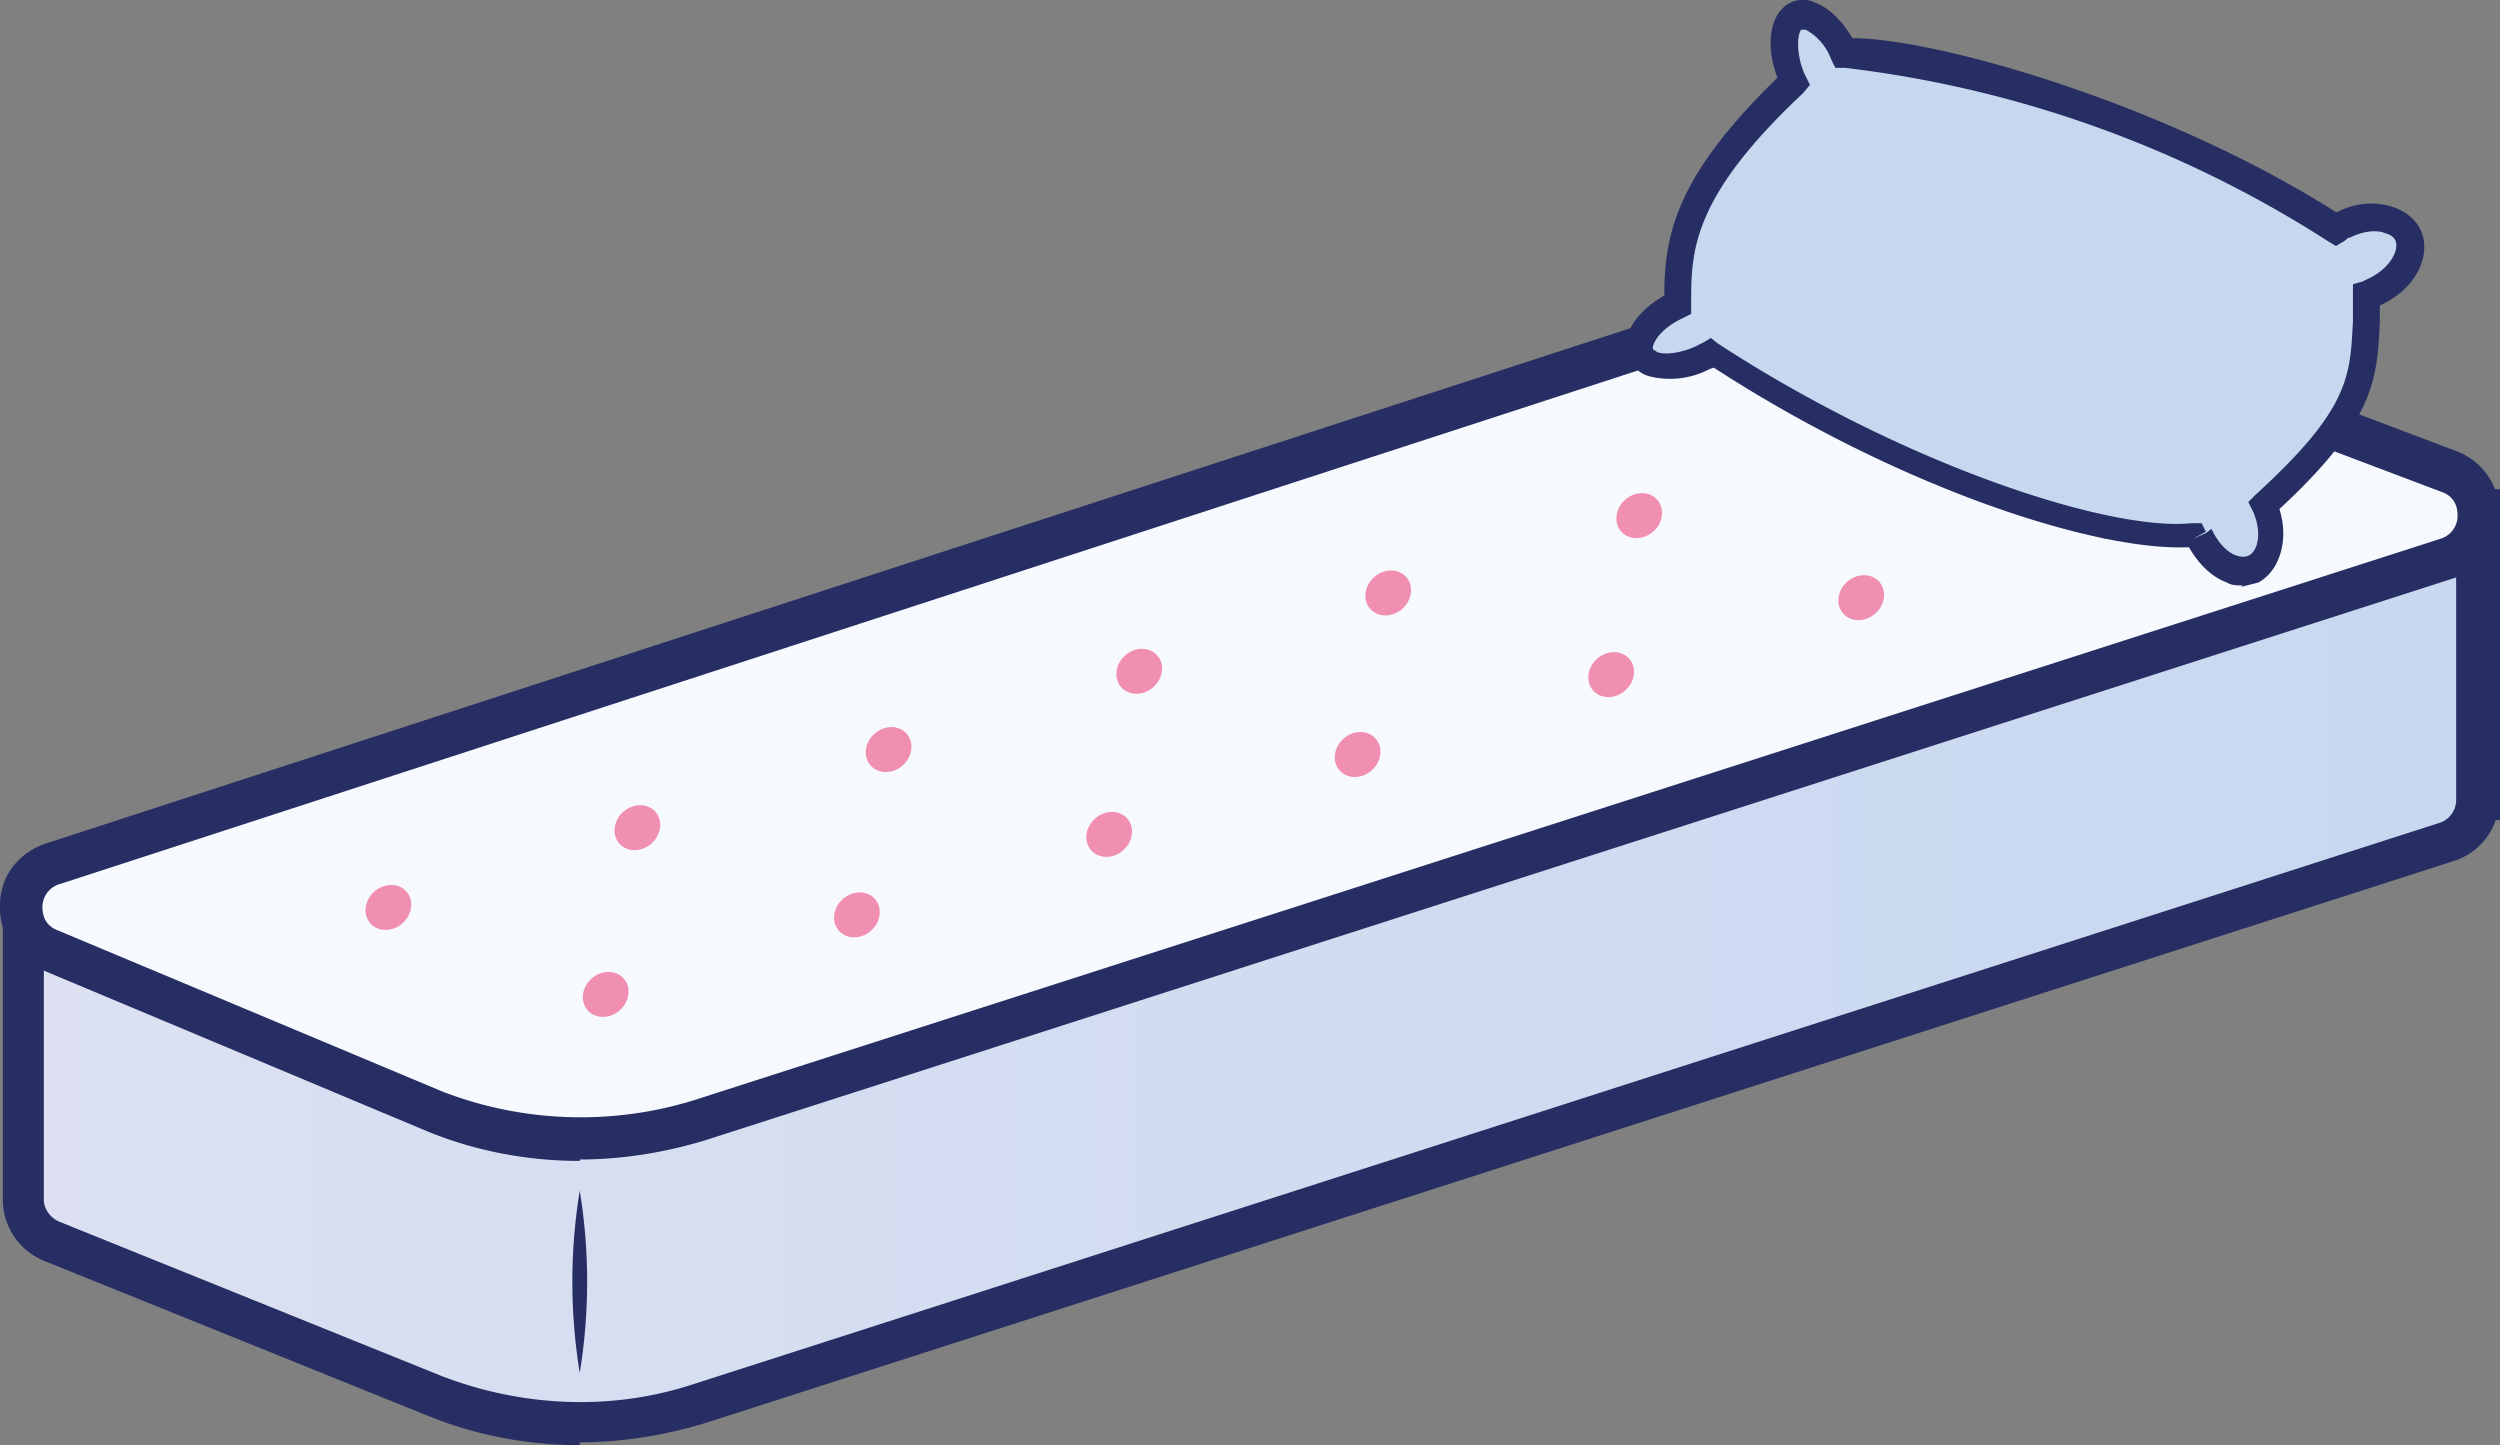
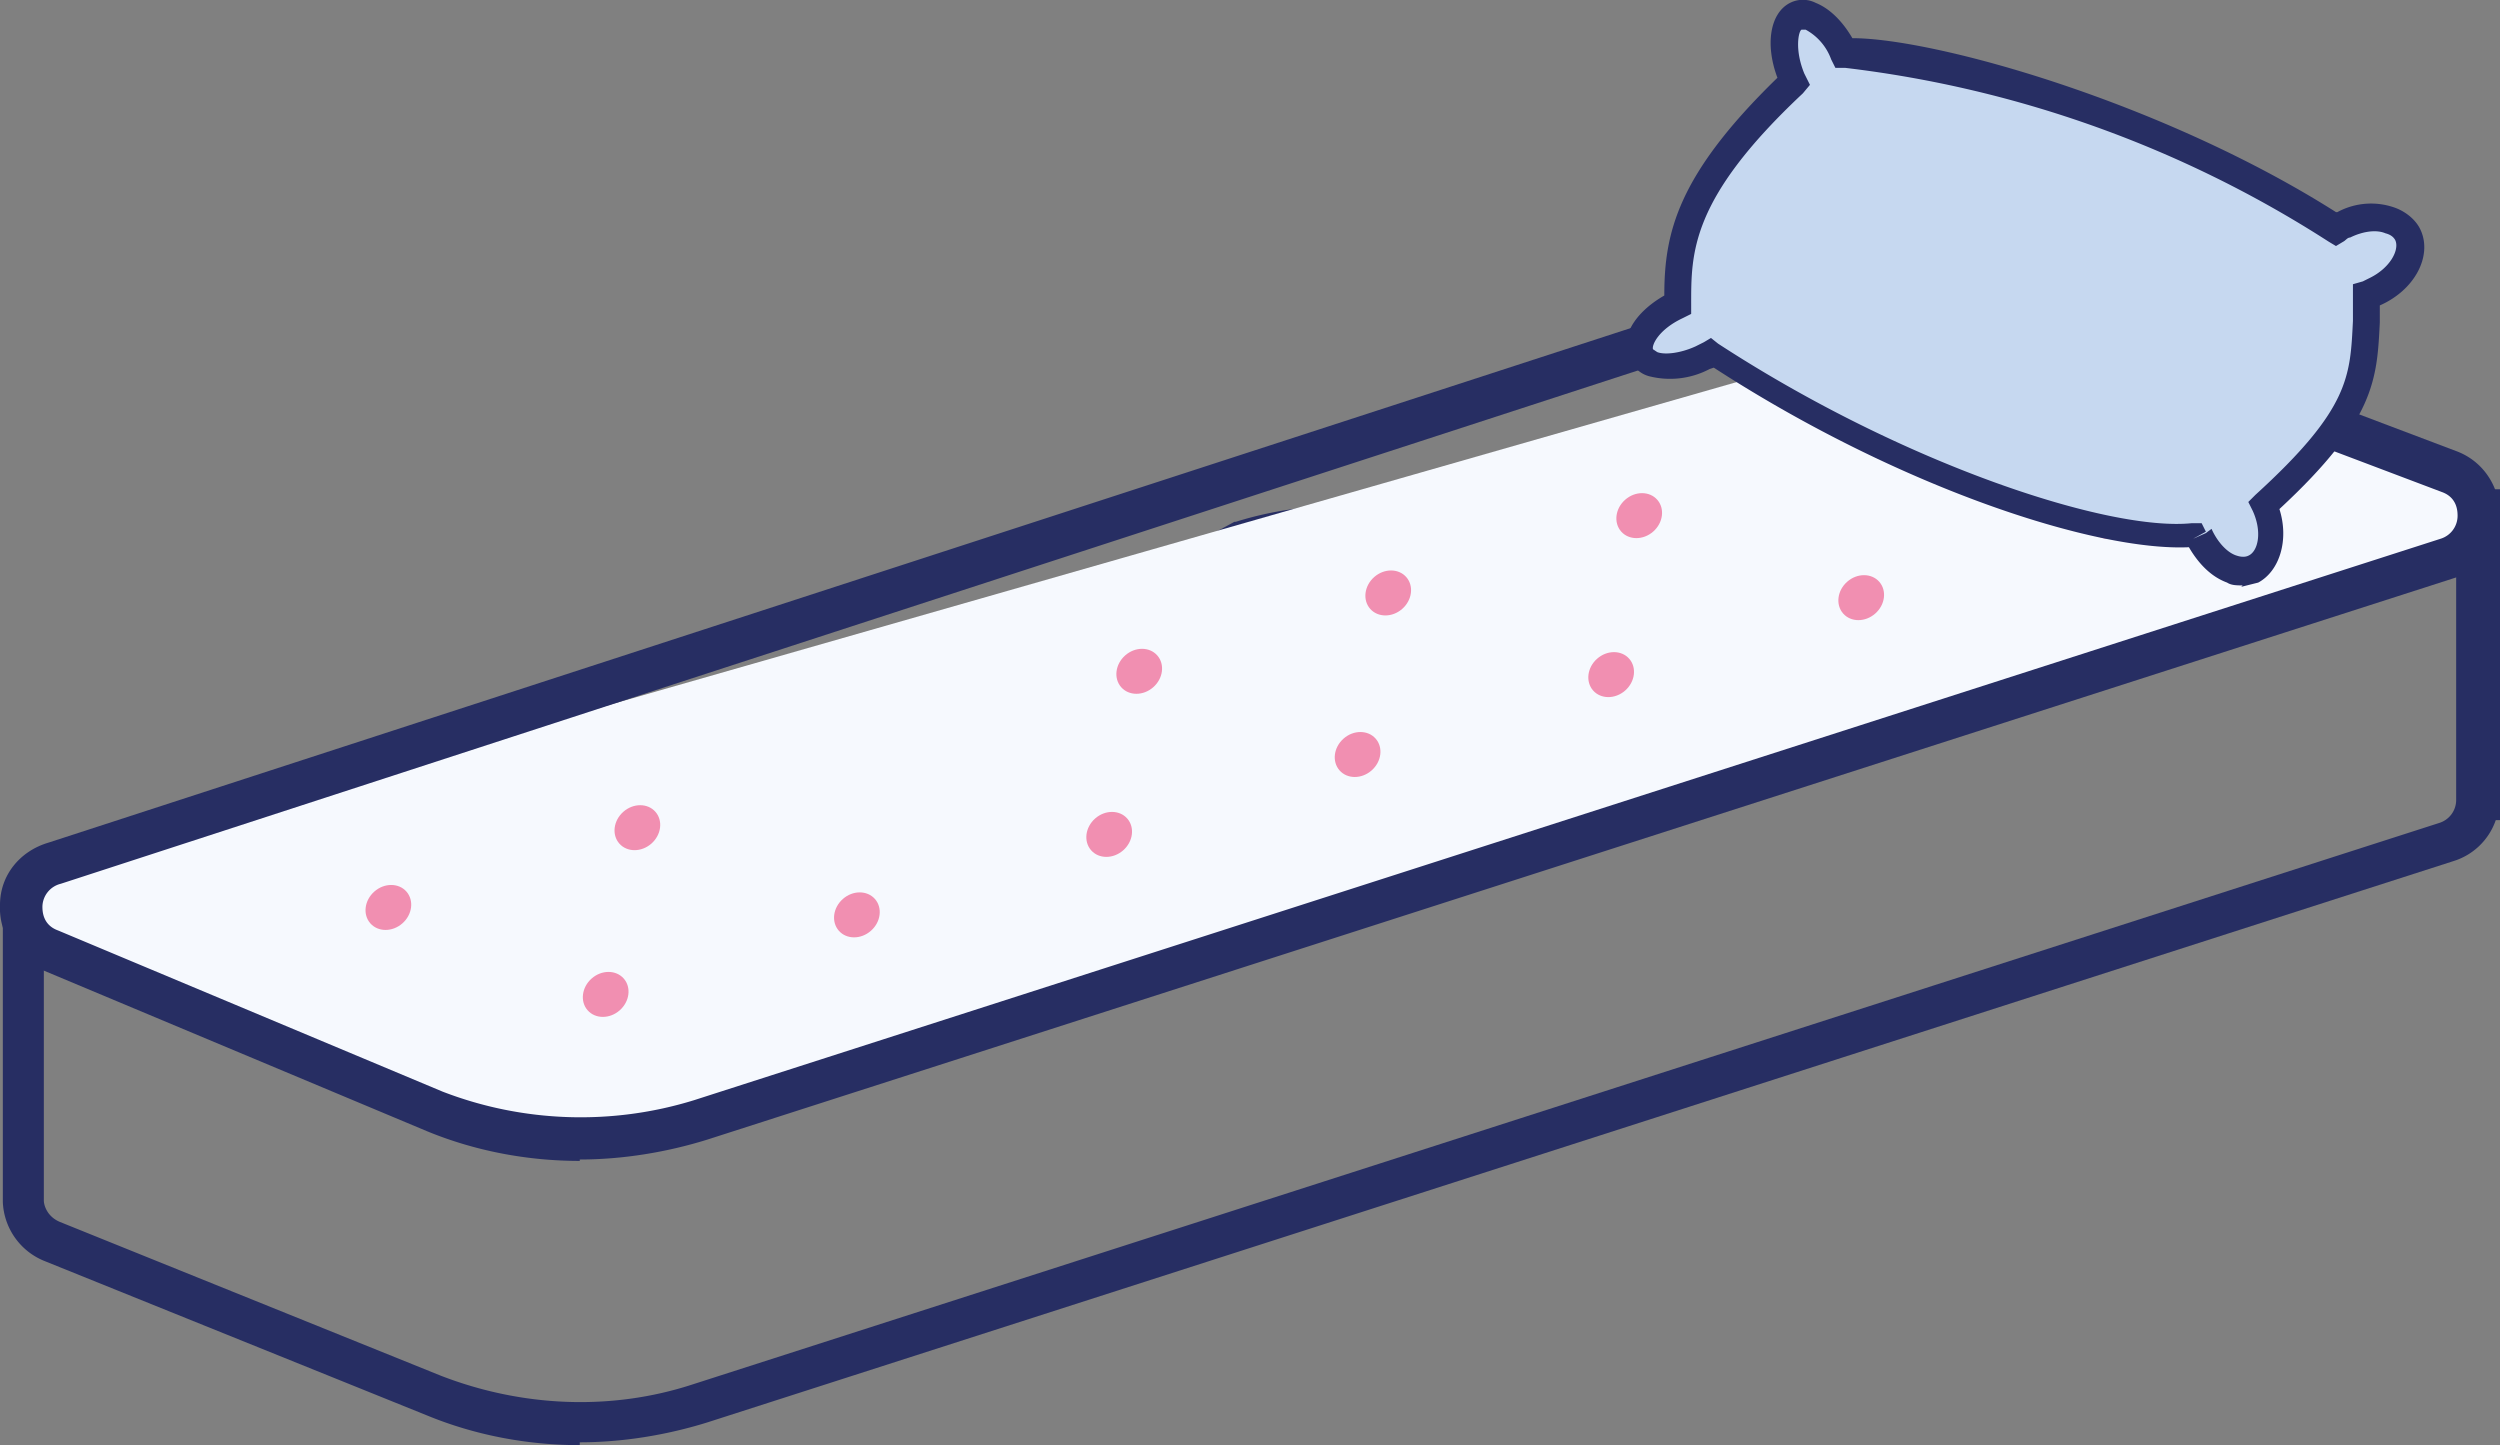
<svg xmlns="http://www.w3.org/2000/svg" id="Layer_2" viewBox="0 0 176.8 102.2">
  <rect x="0" y="0" width="176.8" height="102.2" fill="#808080" stroke="none" />
  <defs>
    <linearGradient id="linear-gradient" x1="1.6" x2="175.3" y1="68.4" y2="68.4" gradientUnits="userSpaceOnUse">
      <stop offset="0" stop-color="#dce0f2" />
      <stop offset="1" stop-color="#c7d8f0" />
    </linearGradient>
    <style>.cls-3,.cls-5{stroke-width:0}.cls-3{fill:#272e63}.cls-5{fill:#f18fb1}</style>
  </defs>
  <g id="Layer_1-2">
-     <path fill="url(#linear-gradient)" stroke-width="0" d="M175.3 36.2h-24v6.2L103 38.9a24 24 0 0 0-15.2-.5L25.6 72.3v-7.8h-24v20.4a3 3 0 0 0 2.1 2.9l27 10.9c6 2.4 12.7 2.6 18.9.6l123.5-39.7a3.3 3.3 0 0 0 2.3-3V36.2Z" />
    <path d="M41 102.2c-3.7 0-7.4-.7-10.8-2.1l-27-10.9a4.7 4.7 0 0 1-3-4.2V63h27v6.7l60.1-32.8h.1a24.7 24.7 0 0 1 15.9.4l46.5 3.4v-6.1h27V58h-.3a4.6 4.6 0 0 1-3 2.9L50 100.6c-2.9.9-6 1.4-9 1.4ZM3.1 66v18.9c0 .3.2 1.1 1.1 1.5l27 10.9c5.7 2.2 12 2.5 17.8.6l123.5-39.7a1.7 1.7 0 0 0 1.2-1.6V37.7h-21V44l-50.1-3.7h-.2a21.7 21.7 0 0 0-14-.6L24.1 74.8V66h-21Z" class="cls-3" />
-     <path fill="#f6f9fe" stroke-width="0" d="m3.6 67.2 27.2 11.4c6 2.4 12.7 2.6 18.9.6l123.5-39.7c2.9-.9 3-5.1.1-6.2l-31.2-11.8a24 24 0 0 0-15.2-.5L3.8 61.1c-3 .9-3.1 5-.3 6.2Z" />
+     <path fill="#f6f9fe" stroke-width="0" d="m3.6 67.2 27.2 11.4c6 2.4 12.7 2.6 18.9.6l123.5-39.7c2.9-.9 3-5.1.1-6.2l-31.2-11.8L3.8 61.1c-3 .9-3.1 5-.3 6.2Z" />
    <path d="M41 82.1c-3.7 0-7.4-.7-10.8-2.1L3 68.6A4.7 4.7 0 0 1 0 64c0-2.1 1.4-3.8 3.4-4.4l123-40c5.3-1.6 11-1.4 16.1.5l31.2 11.8c1.9.7 3.1 2.5 3.1 4.6 0 2.1-1.3 3.8-3.3 4.4L50 80.6c-2.9.9-6 1.4-9 1.4Zm92.6-60.5a23 23 0 0 0-6.4.9L4.3 62.5A1.7 1.7 0 0 0 3 64.1c0 .3 0 1.3 1.1 1.7l27.2 11.4c5.7 2.2 12 2.4 17.8.6l123.5-39.7a1.7 1.7 0 0 0 1.2-1.6c0-.3 0-1.3-1.1-1.7L141.5 23c-2.5-.9-5.1-1.4-7.8-1.4Z" class="cls-3" />
    <ellipse cx="42.9" cy="70.3" class="cls-5" rx="1.7" ry="1.5" transform="rotate(-41.3 42.9 70.4)" />
    <ellipse cx="60.6" cy="64.7" class="cls-5" rx="1.7" ry="1.5" transform="rotate(-41.3 60.6 64.7)" />
    <ellipse cx="78.4" cy="59.1" class="cls-5" rx="1.7" ry="1.5" transform="rotate(-41.3 78.3 59)" />
    <ellipse cx="96.1" cy="53.4" class="cls-5" rx="1.7" ry="1.5" transform="rotate(-41.3 96 53.5)" />
    <ellipse cx="113.9" cy="47.8" class="cls-5" rx="1.7" ry="1.5" transform="rotate(-41.3 113.8 47.7)" />
    <ellipse cx="131.6" cy="42.2" class="cls-5" rx="1.7" ry="1.5" transform="rotate(-41.3 131.7 42.2)" />
    <ellipse cx="149.4" cy="36.5" class="cls-5" rx="1.7" ry="1.5" transform="rotate(-41.3 149.4 36.6)" />
    <ellipse cx="27.4" cy="64.2" class="cls-5" rx="1.7" ry="1.5" transform="rotate(-41.3 27.4 64.1)" />
    <ellipse cx="45.1" cy="58.6" class="cls-5" rx="1.7" ry="1.5" transform="rotate(-41.3 45 58.6)" />
-     <ellipse cx="62.8" cy="53.1" class="cls-5" rx="1.7" ry="1.5" transform="rotate(-41.3 62.7 53)" />
    <ellipse cx="80.5" cy="47.5" class="cls-5" rx="1.7" ry="1.5" transform="rotate(-41.3 80.5 47.4)" />
    <ellipse cx="98.2" cy="42" class="cls-5" rx="1.7" ry="1.5" transform="rotate(-41.3 98.1 42)" />
    <ellipse cx="115.9" cy="36.4" class="cls-5" rx="1.7" ry="1.5" transform="rotate(-41.3 116 36.4)" />
    <ellipse cx="133.6" cy="30.9" class="cls-5" rx="1.7" ry="1.5" transform="rotate(-41.3 133.6 31)" />
-     <path d="M41 84.2c.7 4.3.7 8.6 0 12.9-.7-4.3-.7-8.6 0-12.9Z" class="cls-3" />
    <path fill="#c6d8f0" stroke-width="0" d="M170.4 16.6c-.6-1.3-2.6-1.7-4.5-.8l-.6.3a82.2 82.2 0 0 0-34.8-12.5c-.9-1.9-2.4-3.1-3.4-2.6s-1.1 2.5-.3 4.4v.2c-7.9 7.4-8.3 11.3-8.2 15.8-1.9.9-3.1 2.5-2.6 3.5s2.4 1.2 4.3.3l.7-.4c13.3 8.7 28 13.5 34.2 12.8v.1c.9 2 2.6 3 3.9 2.4 1.3-.6 1.6-2.6.8-4.5 8-7.3 6.9-9.7 7.3-14.8l.5-.2c1.9-.9 3-2.7 2.4-4Z" />
    <path d="M158.6 41.4c-.4 0-.8 0-1.1-.2-1.1-.4-2-1.3-2.7-2.5-6.6.3-20.5-4.2-33.6-12.7l-.3.1a6 6 0 0 1-4.3.5c-.7-.2-1.1-.7-1.4-1.2-.7-1.5.4-3.3 2.5-4.5 0-4.4.9-8.5 8-15.4-.9-2.4-.5-4.6.9-5.3a2 2 0 0 1 1.8 0c1 .4 1.9 1.3 2.6 2.5 5.8 0 21.9 4.5 34.2 12.3h.1a5 5 0 0 1 4.1-.3c.8.3 1.5.9 1.8 1.6.8 1.8-.4 4.2-2.9 5.3v1.2c-.2 4-.3 6.9-7.1 13.2.7 2.2 0 4.4-1.5 5.2l-1.2.3Zm-2.2-4c.4.9 1.1 1.7 1.8 1.9.3.1.6.1.8 0 .7-.3 1-1.7.3-3.2l-.3-.6.5-.5c6.7-6.1 6.7-8.4 6.9-12.3v-2.6l.7-.2.4-.2c1.5-.7 2.2-2 1.9-2.7-.1-.2-.3-.4-.7-.5-.7-.3-1.7-.1-2.5.3-.2 0-.3.2-.5.3l-.5.3-.5-.3a80.7 80.7 0 0 0-34.2-12.3h-.7l-.3-.6a3.9 3.9 0 0 0-1.8-2.1h-.3c-.2.1-.5 1.4.2 3.1l.4.8-.5.6c-8 7.5-7.9 11.3-7.9 15v.6l-.6.3c-1.7.8-2.2 1.9-2.1 2.2l.3.2c.5.2 1.6.1 2.7-.4l.6-.3.5-.3.5.4c13.2 8.6 27.7 13.3 33.5 12.7h.7l.3.6-.9.5.9-.4Z" class="cls-3" />
  </g>
</svg>